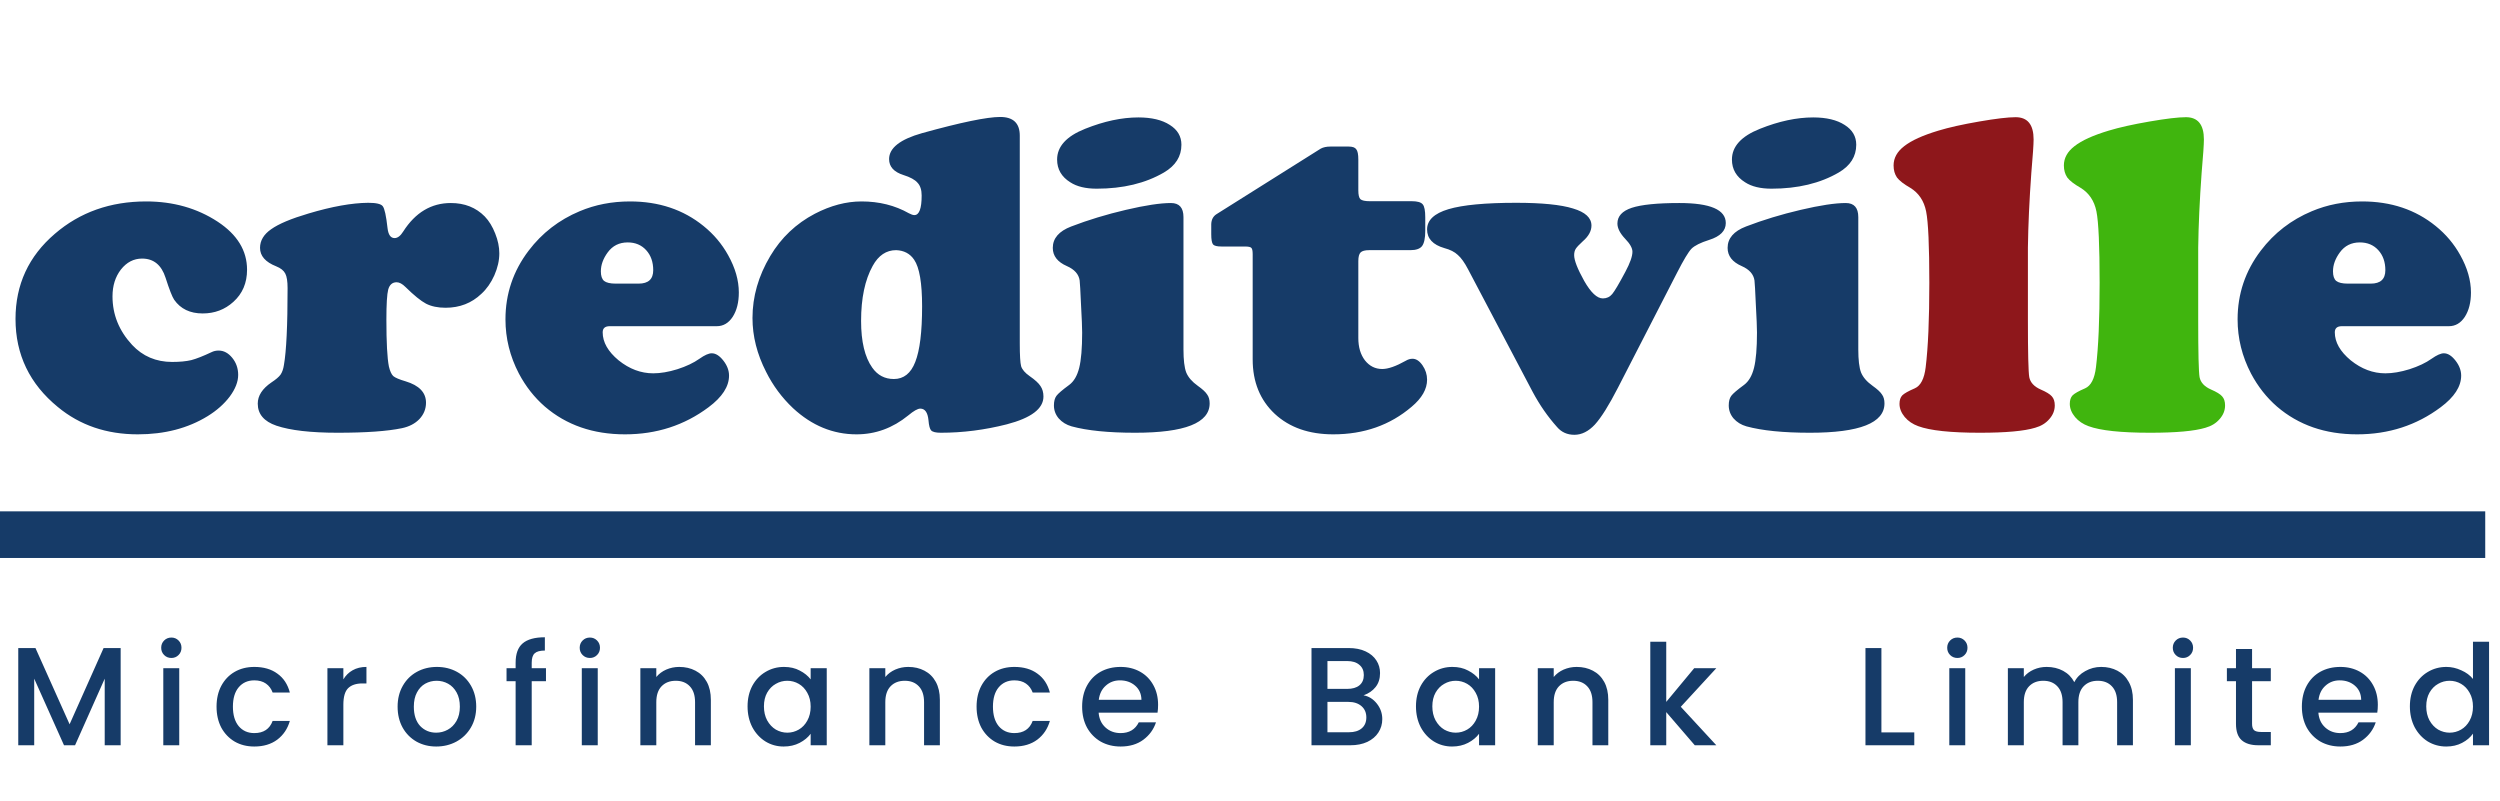
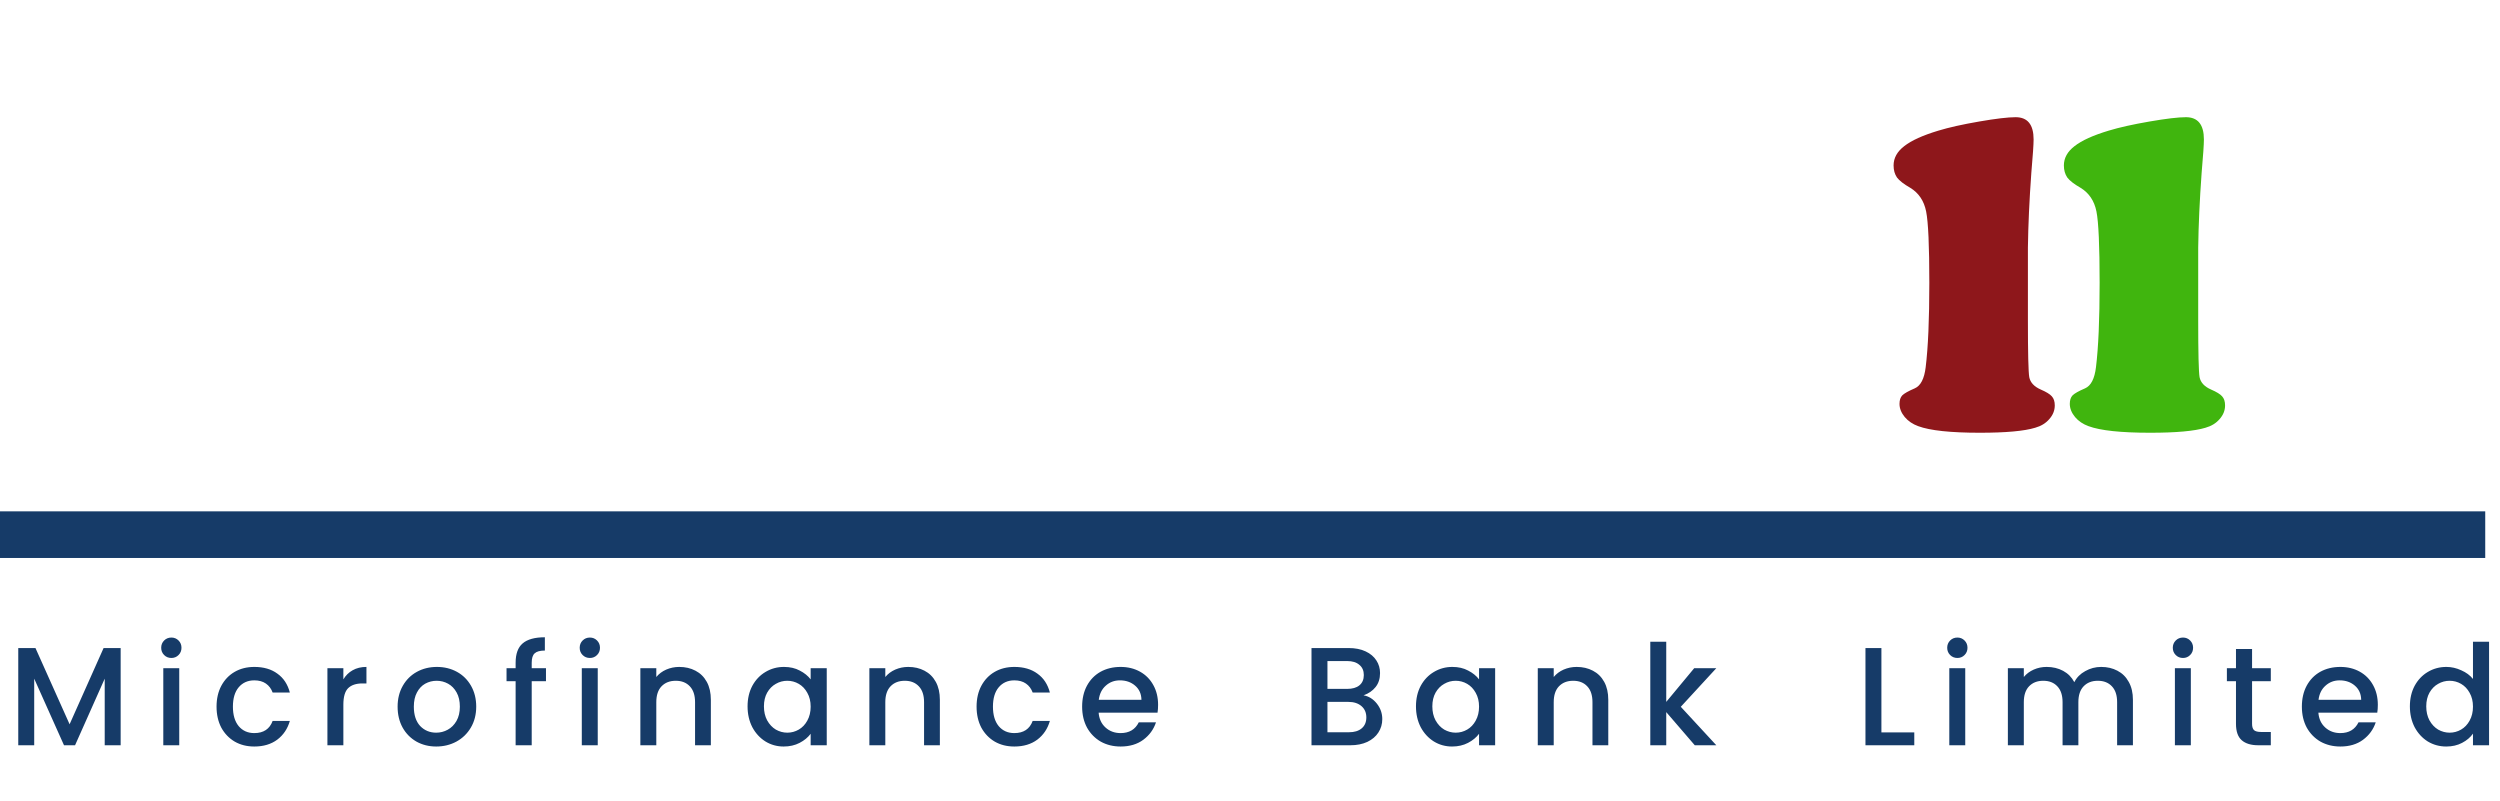
<svg xmlns="http://www.w3.org/2000/svg" width="3217" height="1031" viewBox="0 0 3217 1031" fill="none">
-   <path d="M188.125 259.203C222.891 259.203 253.555 267.895 280.117 285.277C305.312 301.879 317.91 322.484 317.91 347.094C317.91 364.086 312.051 377.855 300.332 388.402C289.395 398.363 276.211 403.344 260.781 403.344C244.57 403.344 232.363 397.484 224.16 385.766C221.621 382.055 217.91 372.582 213.027 357.348C207.754 340.941 197.695 332.738 182.852 332.738C172.109 332.738 163.027 337.426 155.605 346.801C148.379 356.176 144.766 367.699 144.766 381.371C144.766 404.809 153.164 425.609 169.961 443.773C183.633 458.422 200.82 465.746 221.523 465.746C231.289 465.746 239.492 464.965 246.133 463.402C252.773 461.645 261.465 458.227 272.207 453.148C274.941 451.781 277.969 451.098 281.289 451.098C287.93 451.098 293.789 454.223 298.867 460.473C303.945 466.723 306.484 474.047 306.484 482.445C306.484 491.234 302.871 500.512 295.645 510.277C288.418 519.848 278.945 528.246 267.227 535.473C241.836 551.098 211.855 558.91 177.285 558.91C137.051 558.91 102.773 547.191 74.453 523.754C38.125 494.066 19.961 456.273 19.961 410.375C19.961 366.234 36.855 329.711 70.644 300.805C102.871 273.07 142.031 259.203 188.125 259.203ZM473.77 260.961C484.121 260.961 490.371 262.426 492.52 265.355C494.863 268.285 496.914 277.66 498.672 293.48C499.648 302.074 502.676 306.371 507.754 306.371C511.66 306.371 515.371 303.539 518.887 297.875C534.512 273.461 554.922 261.254 580.117 261.254C597.891 261.254 612.441 267.016 623.77 278.539C629.238 284.203 633.73 291.527 637.246 300.512C640.762 309.301 642.52 317.797 642.52 326C642.52 335.18 640.371 344.652 636.074 354.418C631.777 363.988 626.211 371.898 619.375 378.148C606.875 390.062 591.543 396.02 573.379 396.02C563.418 396.02 555.02 394.262 548.184 390.746C541.543 387.23 532.754 380.102 521.816 369.359C517.715 365.258 513.906 363.207 510.391 363.207C504.922 363.207 501.309 366.332 499.551 372.582C497.988 378.637 497.207 391.527 497.207 411.254C497.207 440.746 498.281 460.863 500.43 471.605C501.797 477.465 503.652 481.566 505.996 483.91C508.535 486.059 513.809 488.305 521.816 490.648C539.395 495.922 548.184 505.102 548.184 518.188C548.184 526.195 545.352 533.227 539.688 539.281C534.023 545.141 526.504 549.047 517.129 551C498.379 554.906 470.84 556.859 434.512 556.859C399.941 556.859 373.672 553.832 355.703 547.777C339.688 542.309 331.68 532.836 331.68 519.359C331.68 509.203 337.539 500.121 349.258 492.113C354.922 488.402 358.828 485.082 360.977 482.152C363.125 479.027 364.59 474.828 365.371 469.555C368.496 451.781 370.059 418.871 370.059 370.824C370.059 362.035 369.082 355.785 367.129 352.074C365.176 348.168 361.27 345.043 355.41 342.699C341.543 337.23 334.609 329.32 334.609 318.969C334.609 309.594 339.395 301.586 348.965 294.945C358.535 288.109 374.551 281.371 397.012 274.73C427.09 265.746 452.676 261.156 473.77 260.961ZM922.305 419.75H784.609C778.555 419.75 775.527 422.387 775.527 427.66C775.527 440.355 782.363 452.367 796.035 463.695C809.902 474.828 824.746 480.395 840.566 480.395C849.941 480.395 860.293 478.637 871.621 475.121C883.145 471.41 892.617 466.918 900.039 461.645C906.68 456.957 911.953 454.613 915.859 454.613C920.938 454.613 925.918 457.738 930.801 463.988C935.684 470.238 938.125 476.684 938.125 483.324C938.125 497.387 929.336 510.961 911.758 524.047C880.703 547.289 844.863 558.91 804.238 558.91C763.223 558.91 728.848 546.996 701.113 523.168C687.637 511.449 676.504 497.289 667.715 480.688C656.191 458.617 650.43 435.375 650.43 410.961C650.43 378.148 660.391 348.656 680.312 322.484C697.5 299.828 719.375 282.934 745.938 271.801C765.859 263.402 787.441 259.203 810.684 259.203C847.793 259.203 879.336 269.75 905.312 290.844C918.398 301.391 928.945 313.891 936.953 328.344C946.133 344.75 950.723 360.766 950.723 376.391C950.723 389.086 948.086 399.535 942.812 407.738C937.539 415.746 930.703 419.75 922.305 419.75ZM792.227 364.965H821.816C834.316 364.965 840.566 359.203 840.566 347.68C840.566 337.133 837.539 328.539 831.484 321.898C825.43 315.258 817.52 311.938 807.754 311.938C796.816 311.938 788.223 316.234 781.973 324.828C776.113 332.836 773.184 340.941 773.184 349.145C773.184 355.004 774.551 359.105 777.285 361.449C780.215 363.793 785.195 364.965 792.227 364.965ZM1312.25 174.535V442.016C1312.25 457.25 1312.83 467.016 1314 471.312C1315.37 475.609 1318.98 479.809 1324.84 483.91C1331.88 488.793 1336.56 493.09 1338.91 496.801C1341.45 500.512 1342.71 505.004 1342.71 510.277C1342.71 525.902 1326.99 537.816 1295.55 546.02C1267.23 553.246 1238.91 556.859 1210.59 556.859C1204.34 556.859 1200.23 555.883 1198.28 553.93C1196.52 552.172 1195.35 547.777 1194.77 540.746C1193.79 530.785 1190.27 525.805 1184.22 525.805C1180.9 525.805 1175.72 528.734 1168.69 534.594C1148.77 550.805 1126.6 558.91 1102.19 558.91C1071.91 558.91 1044.67 547.68 1020.45 525.219C1006.19 511.742 994.668 496.215 985.879 478.637C974.16 455.785 968.301 432.641 968.301 409.203C968.301 381.664 975.918 355.102 991.152 329.516C1005.21 305.883 1024.36 287.719 1048.57 275.023C1068.89 264.477 1088.91 259.203 1108.63 259.203C1131.29 259.203 1151.6 264.281 1169.57 274.438C1172.5 276 1174.84 276.781 1176.6 276.781C1182.85 276.781 1185.98 268.383 1185.98 251.586C1185.98 244.359 1184.22 238.891 1180.7 235.18C1177.38 231.273 1171.33 227.953 1162.54 225.219C1150.23 221.313 1144.08 214.477 1144.08 204.711C1144.08 190.453 1158.24 179.32 1186.56 171.312C1236.56 157.445 1270.06 150.512 1287.05 150.512C1303.85 150.512 1312.25 158.52 1312.25 174.535ZM1153.16 321.898C1140.47 321.898 1130.41 328.637 1122.99 342.113C1113.03 360.082 1108.05 383.715 1108.05 413.012C1108.05 439.574 1112.83 459.594 1122.4 473.07C1129.24 482.836 1138.52 487.719 1150.23 487.719C1162.93 487.719 1172.11 480.395 1177.77 465.746C1183.63 450.902 1186.56 427.074 1186.56 394.262C1186.56 364.184 1183.14 344.164 1176.31 334.203C1171.04 326.391 1163.32 322.289 1153.16 321.898ZM1522.89 279.418V449.633C1522.89 463.109 1524.06 472.973 1526.41 479.223C1528.95 485.473 1533.93 491.234 1541.35 496.508C1547.4 500.805 1551.41 504.516 1553.36 507.641C1555.51 510.57 1556.58 514.379 1556.58 519.066C1556.58 544.262 1524.65 556.859 1460.78 556.859C1426.41 556.859 1399.16 554.125 1379.04 548.656C1372.21 546.703 1366.64 543.285 1362.34 538.402C1358.24 533.52 1356.19 527.953 1356.19 521.703C1356.19 516.43 1357.27 512.328 1359.41 509.398C1361.56 506.469 1367.03 501.781 1375.82 495.336C1381.88 490.844 1386.17 483.52 1388.71 473.363C1391.25 463.207 1392.52 448.07 1392.52 427.953C1392.52 421.508 1392.03 409.496 1391.05 391.918C1390.27 374.145 1389.69 363.793 1389.3 360.863C1388.12 352.855 1382.66 346.703 1372.89 342.406C1360.78 337.133 1354.73 329.32 1354.73 318.969C1354.73 306.664 1362.64 297.484 1378.46 291.43C1400.33 283.031 1423.77 275.902 1448.77 270.043C1473.77 264.184 1493.11 261.254 1506.78 261.254C1517.52 261.254 1522.89 267.309 1522.89 279.418ZM1464.88 151.098C1481.88 151.098 1495.35 154.32 1505.31 160.766C1515.27 167.016 1520.25 175.512 1520.25 186.254C1520.25 201.293 1512.73 213.207 1497.7 221.996C1473.87 235.863 1445.06 242.797 1411.27 242.797C1397.01 242.797 1385.68 240.063 1377.29 234.594C1365.96 227.562 1360.29 217.797 1360.29 205.297C1360.29 188.5 1372.3 175.316 1396.33 165.746C1420.74 155.98 1443.59 151.098 1464.88 151.098ZM1747.89 335.961V434.984C1747.89 446.703 1750.72 456.273 1756.39 463.695C1762.25 471.117 1769.67 474.828 1778.65 474.828C1786.27 474.828 1796.33 471.312 1808.83 464.281C1811.76 462.523 1814.69 461.645 1817.62 461.645C1822.3 461.645 1826.6 464.477 1830.51 470.141C1834.41 475.805 1836.37 481.957 1836.37 488.598C1836.37 500.707 1829.73 512.328 1816.45 523.461C1788.71 547.094 1755.12 558.91 1715.66 558.91C1684.41 558.91 1659.32 550.121 1640.37 532.543C1621.43 514.77 1611.95 491.43 1611.95 462.523V327.172C1611.95 322.68 1611.37 319.945 1610.2 318.969C1609.22 317.797 1606.48 317.211 1601.99 317.211H1571.82C1566.15 317.211 1562.54 316.332 1560.98 314.574C1559.41 312.621 1558.63 308.227 1558.63 301.391V288.5C1558.83 282.641 1561.07 278.344 1565.37 275.609L1699.55 191.234C1702.87 189.477 1706.97 188.598 1711.86 188.598H1735.59C1740.47 188.598 1743.69 189.77 1745.25 192.113C1747.01 194.262 1747.89 198.656 1747.89 205.297V244.848C1747.89 250.707 1748.77 254.516 1750.53 256.273C1752.48 258.031 1756.48 258.91 1762.54 258.91H1816.74C1823.96 258.91 1828.65 260.277 1830.8 263.012C1832.95 265.551 1834.02 271.117 1834.02 279.711V296.996C1834.02 306.371 1832.66 312.914 1829.92 316.625C1827.19 320.141 1822.21 321.898 1814.98 321.898H1761.95C1756.48 321.898 1752.77 322.875 1750.82 324.828C1748.87 326.781 1747.89 330.492 1747.89 335.961ZM2158.05 350.902L2082.17 498.559C2070.45 521.41 2060.49 537.328 2052.29 546.312C2044.08 555.102 2035.29 559.496 2025.92 559.496C2016.74 559.496 2009.32 556.176 2003.65 549.535C1991.74 536.254 1981.29 521.215 1972.3 504.418L1889.1 346.508C1884.61 337.914 1880.21 331.762 1875.92 328.051C1871.82 324.145 1866.05 321.215 1858.63 319.262C1843.79 314.965 1836.37 306.957 1836.37 295.238C1836.37 283.324 1845.55 274.633 1863.91 269.164C1882.27 263.695 1911.27 260.961 1950.92 260.961C1984.12 260.961 2008.54 263.402 2024.16 268.285C2039.98 272.973 2047.89 280.297 2047.89 290.258C2047.89 297.289 2044.18 304.027 2036.76 310.473C2032.07 314.77 2029.04 317.992 2027.68 320.141C2026.31 322.289 2025.62 325.023 2025.62 328.344C2025.62 334.984 2029.92 346.02 2038.52 361.449C2047.11 376.488 2055.12 384.008 2062.54 384.008C2067.42 384.008 2071.43 382.152 2074.55 378.441C2077.68 374.73 2083.34 365.16 2091.54 349.73C2097.6 338.402 2100.62 329.809 2100.62 323.949C2100.62 319.262 2097.5 313.695 2091.25 307.25C2084.61 300.219 2081.29 293.676 2081.29 287.621C2081.29 278.246 2087.44 271.508 2099.75 267.406C2112.25 263.305 2132.66 261.254 2160.98 261.254C2200.82 261.254 2220.74 269.848 2220.74 287.035C2220.74 296.996 2213.61 304.223 2199.36 308.715C2188.22 312.23 2180.61 316.039 2176.5 320.141C2172.6 324.242 2166.45 334.496 2158.05 350.902ZM2391.25 279.418V449.633C2391.25 463.109 2392.42 472.973 2394.77 479.223C2397.3 485.473 2402.29 491.234 2409.71 496.508C2415.76 500.805 2419.77 504.516 2421.72 507.641C2423.87 510.57 2424.94 514.379 2424.94 519.066C2424.94 544.262 2393.01 556.859 2329.14 556.859C2294.77 556.859 2267.52 554.125 2247.4 548.656C2240.57 546.703 2235 543.285 2230.7 538.402C2226.6 533.52 2224.55 527.953 2224.55 521.703C2224.55 516.43 2225.62 512.328 2227.77 509.398C2229.92 506.469 2235.39 501.781 2244.18 495.336C2250.23 490.844 2254.53 483.52 2257.07 473.363C2259.61 463.207 2260.88 448.07 2260.88 427.953C2260.88 421.508 2260.39 409.496 2259.41 391.918C2258.63 374.145 2258.05 363.793 2257.66 360.863C2256.48 352.855 2251.02 346.703 2241.25 342.406C2229.14 337.133 2223.09 329.32 2223.09 318.969C2223.09 306.664 2231 297.484 2246.82 291.43C2268.69 283.031 2292.13 275.902 2317.13 270.043C2342.13 264.184 2361.46 261.254 2375.14 261.254C2385.88 261.254 2391.25 267.309 2391.25 279.418ZM2333.24 151.098C2350.23 151.098 2363.71 154.32 2373.67 160.766C2383.63 167.016 2388.61 175.512 2388.61 186.254C2388.61 201.293 2381.09 213.207 2366.05 221.996C2342.23 235.863 2313.42 242.797 2279.63 242.797C2265.37 242.797 2254.04 240.063 2245.64 234.594C2234.32 227.562 2228.65 217.797 2228.65 205.297C2228.65 188.5 2240.66 175.316 2264.69 165.746C2289.1 155.98 2311.95 151.098 2333.24 151.098ZM3151.21 419.75H3013.52C3007.46 419.75 3004.43 422.387 3004.43 427.66C3004.43 440.355 3011.27 452.367 3024.94 463.695C3038.81 474.828 3053.65 480.395 3069.47 480.395C3078.85 480.395 3089.2 478.637 3100.53 475.121C3112.05 471.41 3121.52 466.918 3128.95 461.645C3135.59 456.957 3140.86 454.613 3144.77 454.613C3149.84 454.613 3154.82 457.738 3159.71 463.988C3164.59 470.238 3167.03 476.684 3167.03 483.324C3167.03 497.387 3158.24 510.961 3140.66 524.047C3109.61 547.289 3073.77 558.91 3033.14 558.91C2992.13 558.91 2957.75 546.996 2930.02 523.168C2916.54 511.449 2905.41 497.289 2896.62 480.688C2885.1 458.617 2879.34 435.375 2879.34 410.961C2879.34 378.148 2889.3 348.656 2909.22 322.484C2926.41 299.828 2948.28 282.934 2974.84 271.801C2994.77 263.402 3016.35 259.203 3039.59 259.203C3076.7 259.203 3108.24 269.75 3134.22 290.844C3147.3 301.391 3157.85 313.891 3165.86 328.344C3175.04 344.75 3179.63 360.766 3179.63 376.391C3179.63 389.086 3176.99 399.535 3171.72 407.738C3166.45 415.746 3159.61 419.75 3151.21 419.75ZM3021.13 364.965H3050.72C3063.22 364.965 3069.47 359.203 3069.47 347.68C3069.47 337.133 3066.45 328.539 3060.39 321.898C3054.34 315.258 3046.43 311.938 3036.66 311.938C3025.72 311.938 3017.13 316.234 3010.88 324.828C3005.02 332.836 3002.09 340.941 3002.09 349.145C3002.09 355.004 3003.46 359.105 3006.19 361.449C3009.12 363.793 3014.1 364.965 3021.13 364.965Z" fill="#163B68" />
  <path d="M2609.51 318.676V412.719C2609.51 454.32 2610.1 478.539 2611.27 485.375C2612.64 492.211 2617.52 497.484 2625.92 501.195C2633.14 504.32 2637.93 507.25 2640.27 509.984C2642.81 512.719 2644.08 516.625 2644.08 521.703C2644.08 528.148 2641.74 534.008 2637.05 539.281C2632.56 544.555 2626.5 548.266 2618.89 550.414C2604.82 554.711 2581.09 556.859 2547.7 556.859C2510 556.859 2483.54 554.027 2468.3 548.363C2461.27 545.824 2455.51 541.918 2451.02 536.645C2446.52 531.176 2444.28 525.512 2444.28 519.652C2444.28 514.965 2445.45 511.352 2447.79 508.812C2450.33 506.273 2455.7 503.246 2463.91 499.73C2471.52 496.41 2476.21 487.328 2477.97 472.484C2481.09 447.094 2482.66 410.961 2482.66 364.086C2482.66 316.43 2481.29 285.766 2478.55 272.094C2475.82 258.422 2468.98 248.266 2458.05 241.625C2449.84 236.938 2444.18 232.543 2441.05 228.441C2438.12 224.145 2436.66 218.969 2436.66 212.914C2436.66 203.344 2441.25 195.043 2450.43 188.012C2459.61 180.785 2474.26 174.145 2494.38 168.09C2507.85 163.988 2525.33 160.082 2546.82 156.371C2568.3 152.66 2583.93 150.805 2593.69 150.805C2609.12 150.805 2616.84 160.375 2616.84 179.516C2616.84 185.766 2615.86 200.121 2613.91 222.582C2611.37 257.543 2609.9 289.574 2609.51 318.676Z" fill="#8E171B" />
  <path d="M2828.65 318.676V412.719C2828.65 454.32 2829.24 478.539 2830.41 485.375C2831.78 492.211 2836.66 497.484 2845.06 501.195C2852.29 504.32 2857.07 507.25 2859.41 509.984C2861.95 512.719 2863.22 516.625 2863.22 521.703C2863.22 528.148 2860.88 534.008 2856.19 539.281C2851.7 544.555 2845.64 548.266 2838.03 550.414C2823.96 554.711 2800.23 556.859 2766.84 556.859C2729.14 556.859 2702.68 554.027 2687.44 548.363C2680.41 545.824 2674.65 541.918 2670.16 536.645C2665.66 531.176 2663.42 525.512 2663.42 519.652C2663.42 514.965 2664.59 511.352 2666.93 508.812C2669.47 506.273 2674.84 503.246 2683.05 499.73C2690.66 496.41 2695.35 487.328 2697.11 472.484C2700.23 447.094 2701.8 410.961 2701.8 364.086C2701.8 316.43 2700.43 285.766 2697.7 272.094C2694.96 258.422 2688.12 248.266 2677.19 241.625C2668.98 236.938 2663.32 232.543 2660.2 228.441C2657.27 224.145 2655.8 218.969 2655.8 212.914C2655.8 203.344 2660.39 195.043 2669.57 188.012C2678.75 180.785 2693.4 174.145 2713.52 168.09C2726.99 163.988 2744.47 160.082 2765.96 156.371C2787.44 152.66 2803.07 150.805 2812.83 150.805C2828.26 150.805 2835.98 160.375 2835.98 179.516C2835.98 185.766 2835 200.121 2833.05 222.582C2830.51 257.543 2829.04 289.574 2828.65 318.676Z" fill="#40B50E" />
  <path d="M3198 658H0V718H3198V658Z" fill="#163B68" mask="url(#path-1-inside-1_1734_4633)" />
  <path d="M155.26 833.9V959H134.74V873.32L96.58 959H82.36L44.02 873.32V959H23.5V833.9H45.64L89.56 932L133.3 833.9H155.26ZM220.57 846.68C216.85 846.68 213.73 845.42 211.21 842.9C208.69 840.38 207.43 837.26 207.43 833.54C207.43 829.82 208.69 826.7 211.21 824.18C213.73 821.66 216.85 820.4 220.57 820.4C224.17 820.4 227.23 821.66 229.75 824.18C232.27 826.7 233.53 829.82 233.53 833.54C233.53 837.26 232.27 840.38 229.75 842.9C227.23 845.42 224.17 846.68 220.57 846.68ZM230.65 859.82V959H210.13V859.82H230.65ZM278.651 909.32C278.651 899.12 280.691 890.18 284.771 882.5C288.971 874.7 294.731 868.7 302.051 864.5C309.371 860.3 317.771 858.2 327.251 858.2C339.251 858.2 349.151 861.08 356.951 866.84C364.871 872.48 370.211 880.58 372.971 891.14H350.831C349.031 886.22 346.151 882.38 342.191 879.62C338.231 876.86 333.251 875.48 327.251 875.48C318.851 875.48 312.131 878.48 307.091 884.48C302.171 890.36 299.711 898.64 299.711 909.32C299.711 920 302.171 928.34 307.091 934.34C312.131 940.34 318.851 943.34 327.251 943.34C339.131 943.34 346.991 938.12 350.831 927.68H372.971C370.091 937.76 364.691 945.8 356.771 951.8C348.851 957.68 339.011 960.62 327.251 960.62C317.771 960.62 309.371 958.52 302.051 954.32C294.731 950 288.971 944 284.771 936.32C280.691 928.52 278.651 919.52 278.651 909.32ZM441.841 874.22C444.841 869.18 448.801 865.28 453.721 862.52C458.761 859.64 464.701 858.2 471.541 858.2V879.44H466.321C458.281 879.44 452.161 881.48 447.961 885.56C443.881 889.64 441.841 896.72 441.841 906.8V959H421.321V859.82H441.841V874.22ZM561.323 960.62C551.963 960.62 543.503 958.52 535.943 954.32C528.383 950 522.443 944 518.123 936.32C513.803 928.52 511.643 919.52 511.643 909.32C511.643 899.24 513.863 890.3 518.303 882.5C522.743 874.7 528.803 868.7 536.483 864.5C544.163 860.3 552.743 858.2 562.223 858.2C571.703 858.2 580.283 860.3 587.963 864.5C595.643 868.7 601.703 874.7 606.143 882.5C610.583 890.3 612.803 899.24 612.803 909.32C612.803 919.4 610.523 928.34 605.963 936.14C601.403 943.94 595.163 950 587.243 954.32C579.443 958.52 570.803 960.62 561.323 960.62ZM561.323 942.8C566.603 942.8 571.523 941.54 576.083 939.02C580.763 936.5 584.543 932.72 587.423 927.68C590.303 922.64 591.743 916.52 591.743 909.32C591.743 902.12 590.363 896.06 587.603 891.14C584.843 886.1 581.183 882.32 576.623 879.8C572.063 877.28 567.143 876.02 561.863 876.02C556.583 876.02 551.663 877.28 547.103 879.8C542.663 882.32 539.123 886.1 536.483 891.14C533.843 896.06 532.523 902.12 532.523 909.32C532.523 920 535.223 928.28 540.623 934.16C546.143 939.92 553.043 942.8 561.323 942.8ZM702.568 876.56H684.208V959H663.508V876.56H651.808V859.82H663.508V852.8C663.508 841.4 666.508 833.12 672.508 827.96C678.628 822.68 688.168 820.04 701.128 820.04V837.14C694.888 837.14 690.508 838.34 687.988 840.74C685.468 843.02 684.208 847.04 684.208 852.8V859.82H702.568V876.56ZM759.094 846.68C755.374 846.68 752.254 845.42 749.734 842.9C747.214 840.38 745.954 837.26 745.954 833.54C745.954 829.82 747.214 826.7 749.734 824.18C752.254 821.66 755.374 820.4 759.094 820.4C762.694 820.4 765.754 821.66 768.274 824.18C770.794 826.7 772.054 829.82 772.054 833.54C772.054 837.26 770.794 840.38 768.274 842.9C765.754 845.42 762.694 846.68 759.094 846.68ZM769.174 859.82V959H748.654V859.82H769.174ZM874.055 858.2C881.855 858.2 888.815 859.82 894.935 863.06C901.175 866.3 906.035 871.1 909.515 877.46C912.995 883.82 914.735 891.5 914.735 900.5V959H894.395V903.56C894.395 894.68 892.175 887.9 887.735 883.22C883.295 878.42 877.235 876.02 869.555 876.02C861.875 876.02 855.755 878.42 851.195 883.22C846.755 887.9 844.535 894.68 844.535 903.56V959H824.015V859.82H844.535V871.16C847.895 867.08 852.155 863.9 857.315 861.62C862.595 859.34 868.175 858.2 874.055 858.2ZM961.969 908.96C961.969 899 964.009 890.18 968.089 882.5C972.289 874.82 977.929 868.88 985.009 864.68C992.209 860.36 1000.13 858.2 1008.77 858.2C1016.57 858.2 1023.35 859.76 1029.11 862.88C1034.99 865.88 1039.67 869.66 1043.15 874.22V859.82H1063.85V959H1043.15V944.24C1039.67 948.92 1034.93 952.82 1028.93 955.94C1022.93 959.06 1016.09 960.62 1008.41 960.62C999.889 960.62 992.089 958.46 985.009 954.14C977.929 949.7 972.289 943.58 968.089 935.78C964.009 927.86 961.969 918.92 961.969 908.96ZM1043.15 909.32C1043.15 902.48 1041.71 896.54 1038.83 891.5C1036.07 886.46 1032.41 882.62 1027.85 879.98C1023.29 877.34 1018.37 876.02 1013.09 876.02C1007.81 876.02 1002.89 877.34 998.329 879.98C993.769 882.5 990.049 886.28 987.169 891.32C984.409 896.24 983.029 902.12 983.029 908.96C983.029 915.8 984.409 921.8 987.169 926.96C990.049 932.12 993.769 936.08 998.329 938.84C1003.01 941.48 1007.93 942.8 1013.09 942.8C1018.37 942.8 1023.29 941.48 1027.85 938.84C1032.41 936.2 1036.07 932.36 1038.83 927.32C1041.71 922.16 1043.15 916.16 1043.15 909.32ZM1168.74 858.2C1176.54 858.2 1183.5 859.82 1189.62 863.06C1195.86 866.3 1200.72 871.1 1204.2 877.46C1207.68 883.82 1209.42 891.5 1209.42 900.5V959H1189.08V903.56C1189.08 894.68 1186.86 887.9 1182.42 883.22C1177.98 878.42 1171.92 876.02 1164.24 876.02C1156.56 876.02 1150.44 878.42 1145.88 883.22C1141.44 887.9 1139.22 894.68 1139.22 903.56V959H1118.7V859.82H1139.22V871.16C1142.58 867.08 1146.84 863.9 1152 861.62C1157.28 859.34 1162.86 858.2 1168.74 858.2ZM1256.66 909.32C1256.66 899.12 1258.7 890.18 1262.78 882.5C1266.98 874.7 1272.74 868.7 1280.06 864.5C1287.38 860.3 1295.78 858.2 1305.26 858.2C1317.26 858.2 1327.16 861.08 1334.96 866.84C1342.88 872.48 1348.22 880.58 1350.98 891.14H1328.84C1327.04 886.22 1324.16 882.38 1320.2 879.62C1316.24 876.86 1311.26 875.48 1305.26 875.48C1296.86 875.48 1290.14 878.48 1285.1 884.48C1280.18 890.36 1277.72 898.64 1277.72 909.32C1277.72 920 1280.18 928.34 1285.1 934.34C1290.14 940.34 1296.86 943.34 1305.26 943.34C1317.14 943.34 1325 938.12 1328.84 927.68H1350.98C1348.1 937.76 1342.7 945.8 1334.78 951.8C1326.86 957.68 1317.02 960.62 1305.26 960.62C1295.78 960.62 1287.38 958.52 1280.06 954.32C1272.74 950 1266.98 944 1262.78 936.32C1258.7 928.52 1256.66 919.52 1256.66 909.32ZM1490.23 906.98C1490.23 910.7 1489.99 914.06 1489.51 917.06H1413.73C1414.33 924.98 1417.27 931.34 1422.55 936.14C1427.83 940.94 1434.31 943.34 1441.99 943.34C1453.03 943.34 1460.83 938.72 1465.39 929.48H1487.53C1484.53 938.6 1479.07 946.1 1471.15 951.98C1463.35 957.74 1453.63 960.62 1441.99 960.62C1432.51 960.62 1423.99 958.52 1416.43 954.32C1408.99 950 1403.11 944 1398.79 936.32C1394.59 928.52 1392.49 919.52 1392.49 909.32C1392.49 899.12 1394.53 890.18 1398.61 882.5C1402.81 874.7 1408.63 868.7 1416.07 864.5C1423.63 860.3 1432.27 858.2 1441.99 858.2C1451.35 858.2 1459.69 860.24 1467.01 864.32C1474.33 868.4 1480.03 874.16 1484.11 881.6C1488.19 888.92 1490.23 897.38 1490.23 906.98ZM1468.81 900.5C1468.69 892.94 1465.99 886.88 1460.71 882.32C1455.43 877.76 1448.89 875.48 1441.09 875.48C1434.01 875.48 1427.95 877.76 1422.91 882.32C1417.87 886.76 1414.87 892.82 1413.91 900.5H1468.81ZM1754.6 894.74C1761.32 895.94 1767.02 899.48 1771.7 905.36C1776.38 911.24 1778.72 917.9 1778.72 925.34C1778.72 931.7 1777.04 937.46 1773.68 942.62C1770.44 947.66 1765.7 951.68 1759.46 954.68C1753.22 957.56 1745.96 959 1737.68 959H1687.64V833.9H1735.34C1743.86 833.9 1751.18 835.34 1757.3 838.22C1763.42 841.1 1768.04 845 1771.16 849.92C1774.28 854.72 1775.84 860.12 1775.84 866.12C1775.84 873.32 1773.92 879.32 1770.08 884.12C1766.24 888.92 1761.08 892.46 1754.6 894.74ZM1708.16 886.46H1733.54C1740.26 886.46 1745.48 884.96 1749.2 881.96C1753.04 878.84 1754.96 874.4 1754.96 868.64C1754.96 863 1753.04 858.62 1749.2 855.5C1745.48 852.26 1740.26 850.64 1733.54 850.64H1708.16V886.46ZM1735.88 942.26C1742.84 942.26 1748.3 940.58 1752.26 937.22C1756.22 933.86 1758.2 929.18 1758.2 923.18C1758.2 917.06 1756.1 912.2 1751.9 908.6C1747.7 905 1742.12 903.2 1735.16 903.2H1708.16V942.26H1735.88ZM1822.07 908.96C1822.07 899 1824.11 890.18 1828.19 882.5C1832.39 874.82 1838.03 868.88 1845.11 864.68C1852.31 860.36 1860.23 858.2 1868.87 858.2C1876.67 858.2 1883.45 859.76 1889.21 862.88C1895.09 865.88 1899.77 869.66 1903.25 874.22V859.82H1923.95V959H1903.25V944.24C1899.77 948.92 1895.03 952.82 1889.03 955.94C1883.03 959.06 1876.19 960.62 1868.51 960.62C1859.99 960.62 1852.19 958.46 1845.11 954.14C1838.03 949.7 1832.39 943.58 1828.19 935.78C1824.11 927.86 1822.07 918.92 1822.07 908.96ZM1903.25 909.32C1903.25 902.48 1901.81 896.54 1898.93 891.5C1896.17 886.46 1892.51 882.62 1887.95 879.98C1883.39 877.34 1878.47 876.02 1873.19 876.02C1867.91 876.02 1862.99 877.34 1858.43 879.98C1853.87 882.5 1850.15 886.28 1847.27 891.32C1844.51 896.24 1843.13 902.12 1843.13 908.96C1843.13 915.8 1844.51 921.8 1847.27 926.96C1850.15 932.12 1853.87 936.08 1858.43 938.84C1863.11 941.48 1868.03 942.8 1873.19 942.8C1878.47 942.8 1883.39 941.48 1887.95 938.84C1892.51 936.2 1896.17 932.36 1898.93 927.32C1901.81 922.16 1903.25 916.16 1903.25 909.32ZM2028.85 858.2C2036.65 858.2 2043.61 859.82 2049.73 863.06C2055.97 866.3 2060.83 871.1 2064.31 877.46C2067.79 883.82 2069.53 891.5 2069.53 900.5V959H2049.19V903.56C2049.19 894.68 2046.97 887.9 2042.53 883.22C2038.09 878.42 2032.03 876.02 2024.35 876.02C2016.67 876.02 2010.55 878.42 2005.99 883.22C2001.55 887.9 1999.33 894.68 1999.33 903.56V959H1978.81V859.82H1999.33V871.16C2002.69 867.08 2006.95 863.9 2012.11 861.62C2017.39 859.34 2022.97 858.2 2028.85 858.2ZM2162.84 909.5L2208.56 959H2180.84L2144.12 916.34V959H2123.6V825.8H2144.12V903.2L2180.12 859.82H2208.56L2162.84 909.5ZM2421 942.44H2463.3V959H2400.48V833.9H2421V942.44ZM2518.8 846.68C2515.08 846.68 2511.96 845.42 2509.44 842.9C2506.92 840.38 2505.66 837.26 2505.66 833.54C2505.66 829.82 2506.92 826.7 2509.44 824.18C2511.96 821.66 2515.08 820.4 2518.8 820.4C2522.4 820.4 2525.46 821.66 2527.98 824.18C2530.5 826.7 2531.76 829.82 2531.76 833.54C2531.76 837.26 2530.5 840.38 2527.98 842.9C2525.46 845.42 2522.4 846.68 2518.8 846.68ZM2528.88 859.82V959H2508.36V859.82H2528.88ZM2703.79 858.2C2711.59 858.2 2718.55 859.82 2724.67 863.06C2730.91 866.3 2735.77 871.1 2739.25 877.46C2742.85 883.82 2744.65 891.5 2744.65 900.5V959H2724.31V903.56C2724.31 894.68 2722.09 887.9 2717.65 883.22C2713.21 878.42 2707.15 876.02 2699.47 876.02C2691.79 876.02 2685.67 878.42 2681.11 883.22C2676.67 887.9 2674.45 894.68 2674.45 903.56V959H2654.11V903.56C2654.11 894.68 2651.89 887.9 2647.45 883.22C2643.01 878.42 2636.95 876.02 2629.27 876.02C2621.59 876.02 2615.47 878.42 2610.91 883.22C2606.47 887.9 2604.25 894.68 2604.25 903.56V959H2583.73V859.82H2604.25V871.16C2607.61 867.08 2611.87 863.9 2617.03 861.62C2622.19 859.34 2627.71 858.2 2633.59 858.2C2641.51 858.2 2648.59 859.88 2654.83 863.24C2661.07 866.6 2665.87 871.46 2669.23 877.82C2672.23 871.82 2676.91 867.08 2683.27 863.6C2689.63 860 2696.47 858.2 2703.79 858.2ZM2809.1 846.68C2805.38 846.68 2802.26 845.42 2799.74 842.9C2797.22 840.38 2795.96 837.26 2795.96 833.54C2795.96 829.82 2797.22 826.7 2799.74 824.18C2802.26 821.66 2805.38 820.4 2809.1 820.4C2812.7 820.4 2815.76 821.66 2818.28 824.18C2820.8 826.7 2822.06 829.82 2822.06 833.54C2822.06 837.26 2820.8 840.38 2818.28 842.9C2815.76 845.42 2812.7 846.68 2809.1 846.68ZM2819.18 859.82V959H2798.66V859.82H2819.18ZM2897.96 876.56V931.46C2897.96 935.18 2898.8 937.88 2900.48 939.56C2902.28 941.12 2905.28 941.9 2909.48 941.9H2922.08V959H2905.88C2896.64 959 2889.56 956.84 2884.64 952.52C2879.72 948.2 2877.26 941.18 2877.26 931.46V876.56H2865.56V859.82H2877.26V835.16H2897.96V859.82H2922.08V876.56H2897.96ZM3059.79 906.98C3059.79 910.7 3059.55 914.06 3059.07 917.06H2983.29C2983.89 924.98 2986.83 931.34 2992.11 936.14C2997.39 940.94 3003.87 943.34 3011.55 943.34C3022.59 943.34 3030.39 938.72 3034.95 929.48H3057.09C3054.09 938.6 3048.63 946.1 3040.71 951.98C3032.91 957.74 3023.19 960.62 3011.55 960.62C3002.07 960.62 2993.55 958.52 2985.99 954.32C2978.55 950 2972.67 944 2968.35 936.32C2964.15 928.52 2962.05 919.52 2962.05 909.32C2962.05 899.12 2964.09 890.18 2968.17 882.5C2972.37 874.7 2978.19 868.7 2985.63 864.5C2993.19 860.3 3001.83 858.2 3011.55 858.2C3020.91 858.2 3029.25 860.24 3036.57 864.32C3043.89 868.4 3049.59 874.16 3053.67 881.6C3057.75 888.92 3059.79 897.38 3059.79 906.98ZM3038.37 900.5C3038.25 892.94 3035.55 886.88 3030.27 882.32C3024.99 877.76 3018.45 875.48 3010.65 875.48C3003.57 875.48 2997.51 877.76 2992.47 882.32C2987.43 886.76 2984.43 892.82 2983.47 900.5H3038.37ZM3101.04 908.96C3101.04 899 3103.08 890.18 3107.16 882.5C3111.36 874.82 3117 868.88 3124.08 864.68C3131.28 860.36 3139.26 858.2 3148.02 858.2C3154.5 858.2 3160.86 859.64 3167.1 862.52C3173.46 865.28 3178.5 869 3182.22 873.68V825.8H3202.92V959H3182.22V944.06C3178.86 948.86 3174.18 952.82 3168.18 955.94C3162.3 959.06 3155.52 960.62 3147.84 960.62C3139.2 960.62 3131.28 958.46 3124.08 954.14C3117 949.7 3111.36 943.58 3107.16 935.78C3103.08 927.86 3101.04 918.92 3101.04 908.96ZM3182.22 909.32C3182.22 902.48 3180.78 896.54 3177.9 891.5C3175.14 886.46 3171.48 882.62 3166.92 879.98C3162.36 877.34 3157.44 876.02 3152.16 876.02C3146.88 876.02 3141.96 877.34 3137.4 879.98C3132.84 882.5 3129.12 886.28 3126.24 891.32C3123.48 896.24 3122.1 902.12 3122.1 908.96C3122.1 915.8 3123.48 921.8 3126.24 926.96C3129.12 932.12 3132.84 936.08 3137.4 938.84C3142.08 941.48 3147 942.8 3152.16 942.8C3157.44 942.8 3162.36 941.48 3166.92 938.84C3171.48 936.2 3175.14 932.36 3177.9 927.32C3180.78 922.16 3182.22 916.16 3182.22 909.32Z" fill="#163B68" />
</svg>